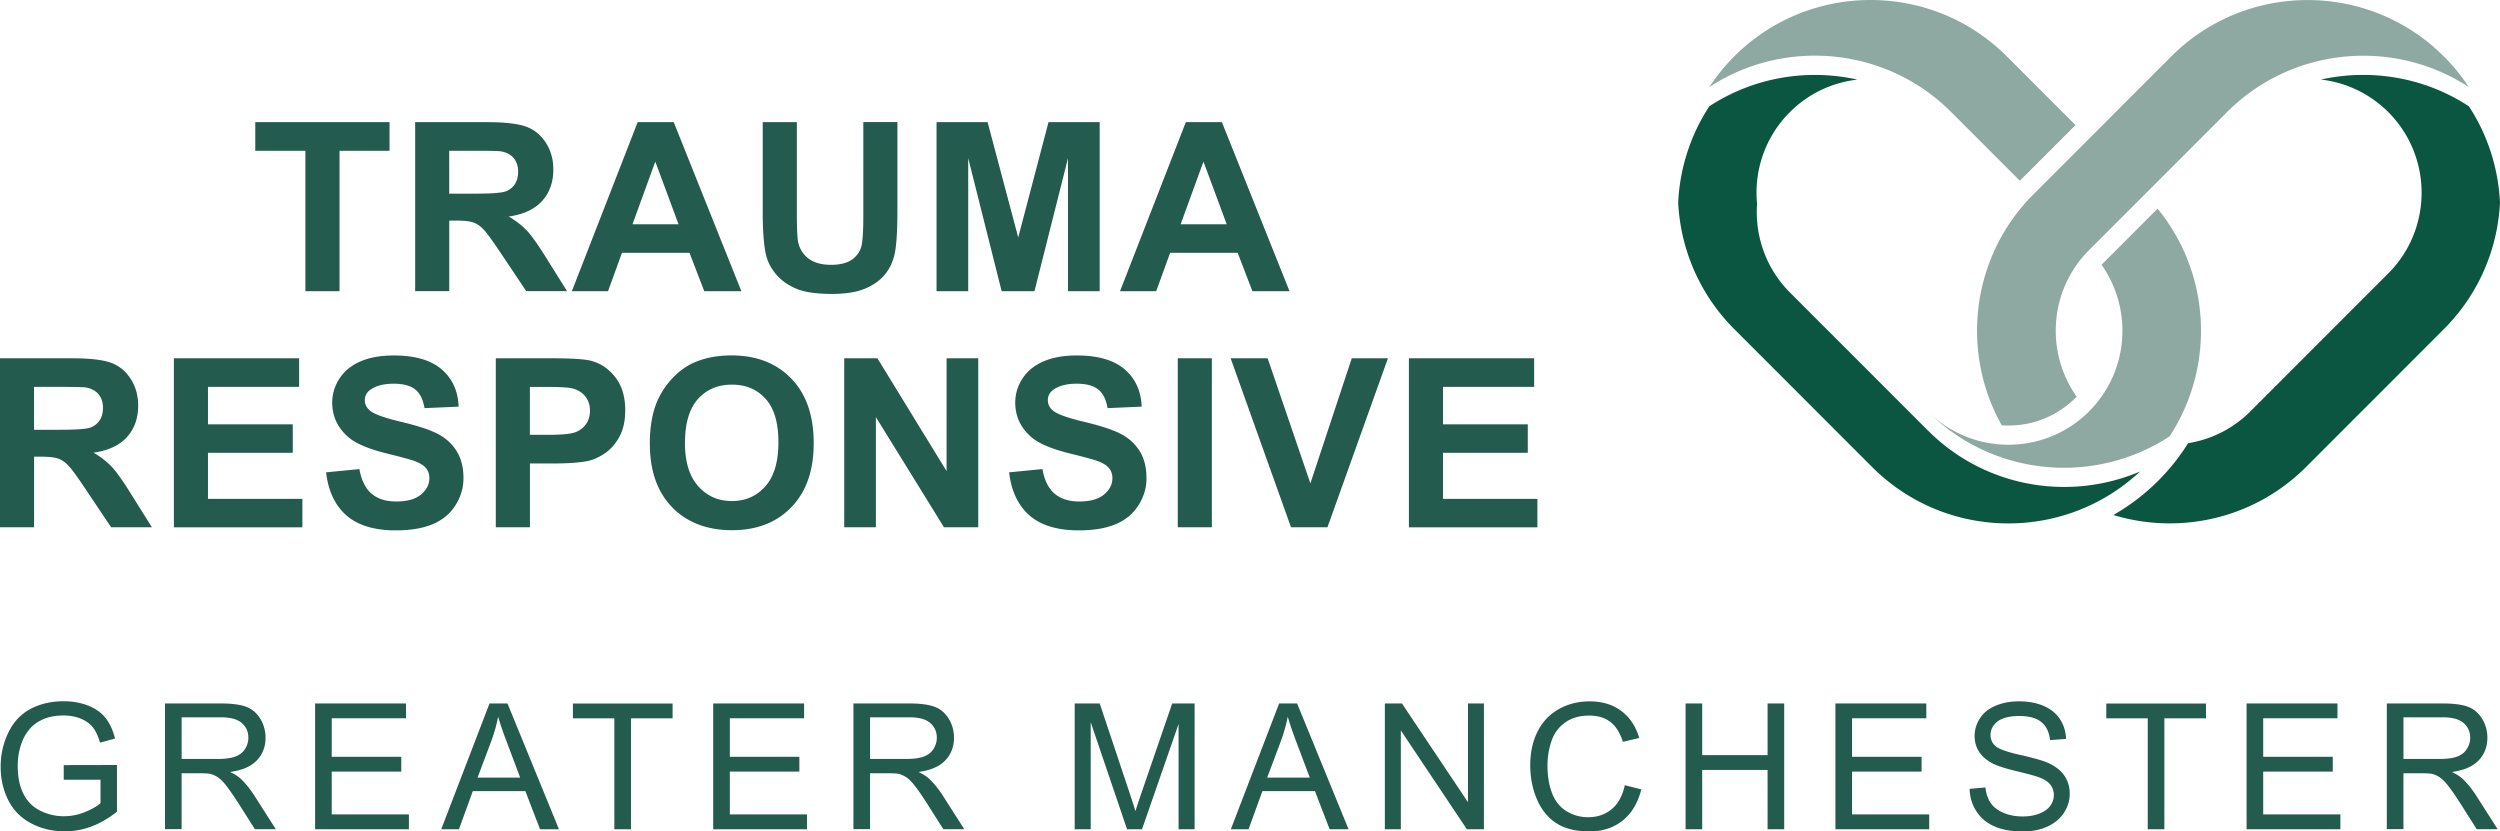
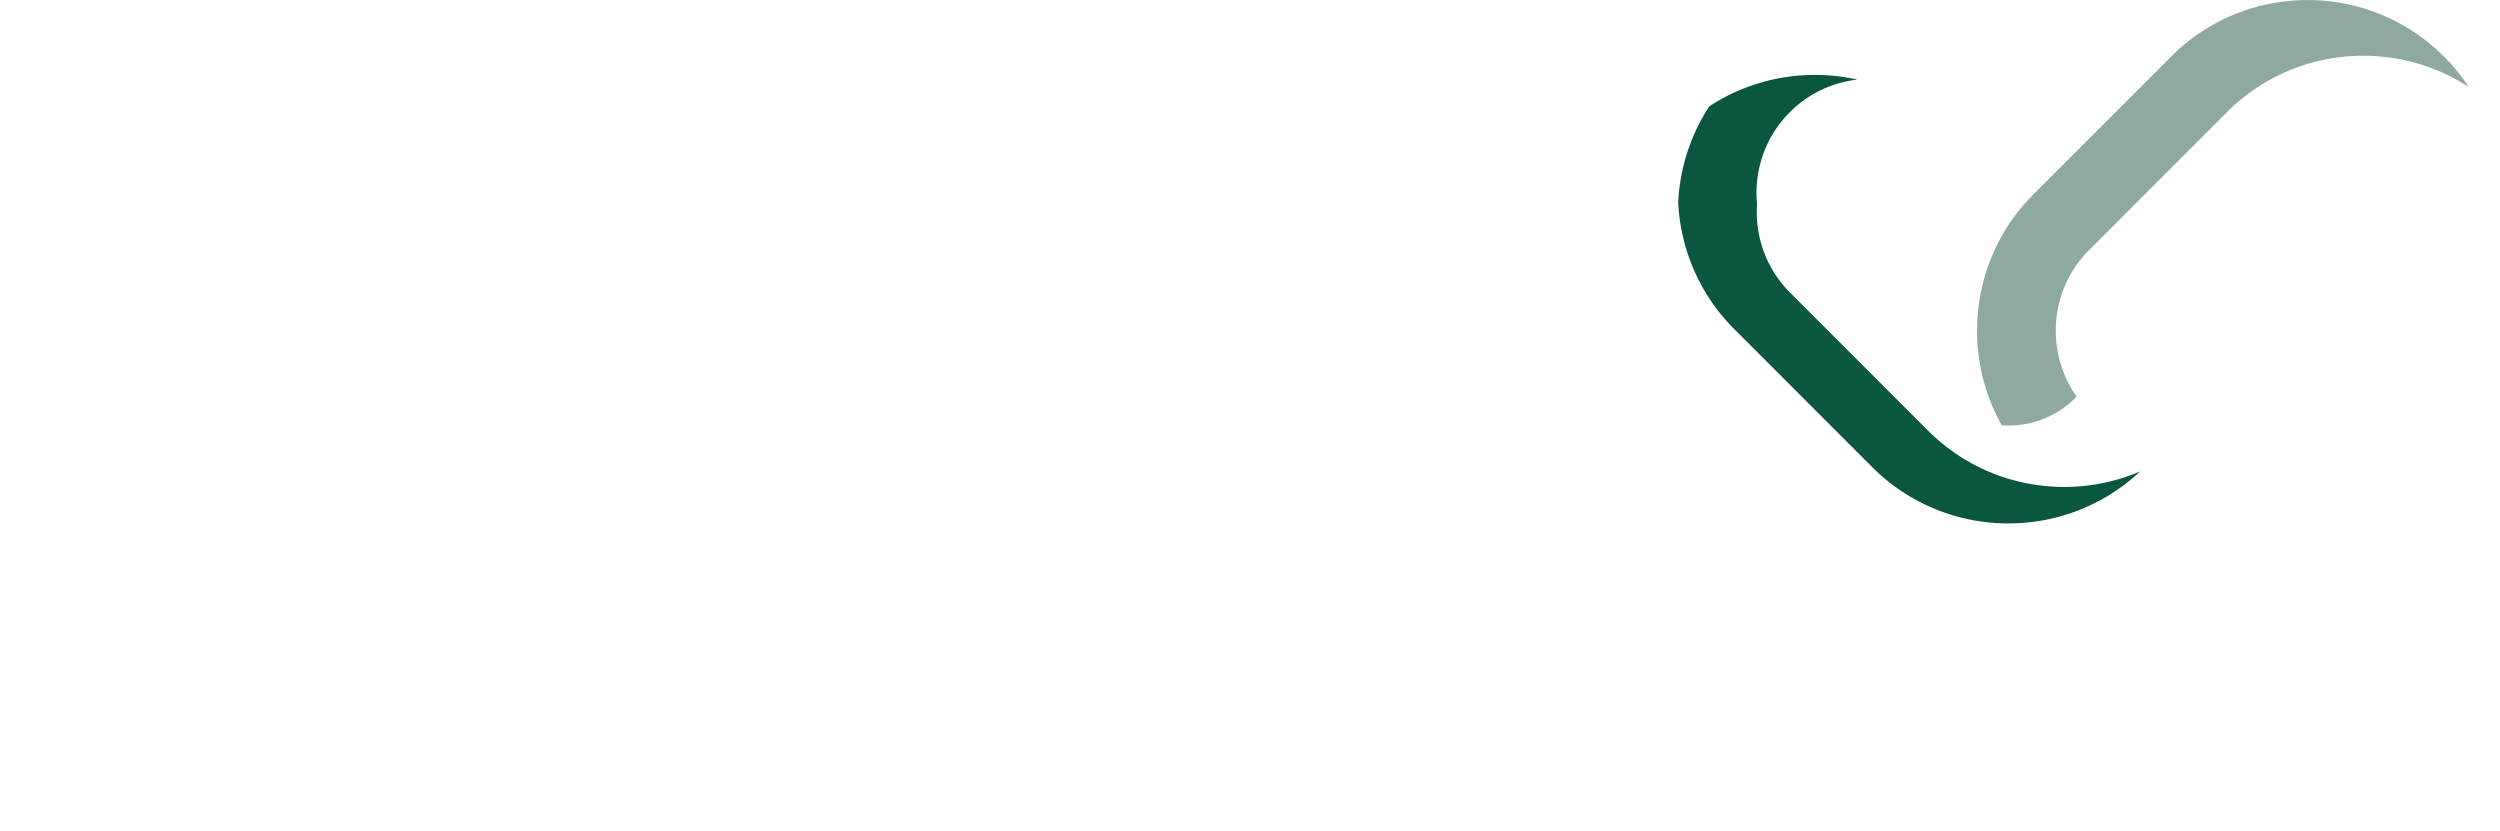
<svg xmlns="http://www.w3.org/2000/svg" width="454" height="151">
  <defs>
    <style>.cls-1,.cls-3{fill:#0a5640;stroke-width:0}.cls-3{fill:#8ea9a1}</style>
  </defs>
-   <path d="M11.572 141.627v-2.682l9.668-.02v8.476c-1.485 1.187-3.02 2.074-4.595 2.672-1.575.598-3.2.897-4.864.897-2.243 0-4.276-.479-6.11-1.446-1.834-.957-3.22-2.353-4.146-4.168S.12 141.507.12 139.263s.468-4.298 1.395-6.222c.927-1.925 2.263-3.36 4.007-4.288s3.758-1.406 6.03-1.406c1.655 0 3.14.269 4.475.798 1.336.538 2.382 1.276 3.14 2.234s1.336 2.204 1.724 3.739l-2.721.748c-.339-1.167-.767-2.074-1.276-2.742s-1.236-1.197-2.183-1.595c-.947-.399-1.994-.598-3.15-.598-1.385 0-2.572.209-3.578.628-1.007.419-1.824.977-2.442 1.655a8.016 8.016 0 00-1.445 2.264c-.578 1.416-.877 2.942-.877 4.597 0 2.034.349 3.739 1.047 5.106.698 1.366 1.724 2.393 3.06 3.051s2.761.997 4.266.997c1.306 0 2.582-.249 3.828-.758s2.193-1.037 2.831-1.615v-4.258h-6.708l.03.03zm18.39 8.964v-22.845h10.127c2.033 0 3.578.209 4.645.618s1.904 1.137 2.542 2.174a6.518 6.518 0 01.947 3.44c0 1.615-.528 2.992-1.575 4.098s-2.671 1.815-4.864 2.114c.797.389 1.405.768 1.824 1.137.877.808 1.714 1.825 2.512 3.041l3.967 6.212h-3.798l-3.02-4.757c-.887-1.376-1.615-2.423-2.183-3.151-.568-.728-1.086-1.237-1.535-1.526s-.907-.499-1.376-.608c-.339-.07-.907-.11-1.685-.11h-3.509v10.141h-3.02v.02zm3.02-12.764h6.499c1.376 0 2.462-.14 3.239-.429s1.376-.748 1.774-1.376.608-1.316.608-2.044c0-1.077-.389-1.964-1.176-2.662s-2.023-1.047-3.718-1.047h-7.226v7.559zm24.241 12.764v-22.845h16.506v2.692H60.243v7h12.629v2.682H60.243v7.778h14.014v2.692H57.223zm22.906 0l8.771-22.845h3.259l9.35 22.845H98.07l-2.661-6.92H85.86l-2.512 6.92h-3.22zm6.588-9.383h7.745l-2.382-6.322c-.728-1.925-1.266-3.5-1.615-4.737a29.174 29.174 0 01-1.226 4.368l-2.512 6.701-.01-.01zm24.849 9.383v-20.143h-7.525v-2.692h18.101v2.692h-7.555v20.143h-3.02zm17.952 0v-22.845h16.506v2.692h-13.486v7h12.629v2.682h-12.629v7.778h14.014v2.692h-17.034zm25.467 0v-22.845h10.127c2.033 0 3.578.209 4.645.618s1.904 1.137 2.542 2.174a6.518 6.518 0 01.947 3.44c0 1.615-.528 2.992-1.575 4.098s-2.671 1.815-4.864 2.114c.797.389 1.405.768 1.824 1.137.877.808 1.714 1.825 2.512 3.041l3.967 6.212h-3.798l-3.02-4.757c-.887-1.376-1.615-2.423-2.183-3.151-.568-.728-1.086-1.237-1.535-1.526s-.907-.499-1.376-.608c-.339-.07-.907-.11-1.685-.11h-3.509v10.141h-3.02v.02zm3.02-12.764h6.499c1.376 0 2.462-.14 3.239-.429s1.376-.748 1.774-1.376.608-1.316.608-2.044c0-1.077-.389-1.964-1.176-2.662s-2.023-1.047-3.718-1.047h-7.226v7.559zm37.159 12.764v-22.845h4.545l5.402 16.174c.498 1.506.857 2.633 1.086 3.38.259-.828.668-2.054 1.216-3.66l5.462-15.895h4.067v22.845h-2.911v-19.116l-6.638 19.116h-2.721l-6.598-19.445v19.445h-2.911zm28.357 0l8.771-22.845h3.259l9.35 22.845h-3.439l-2.661-6.92h-9.549l-2.512 6.92h-3.219zm6.589-9.383h7.745l-2.382-6.322c-.728-1.925-1.266-3.5-1.615-4.737a29.174 29.174 0 01-1.226 4.368l-2.512 6.701-.01-.01zm21.38 9.383v-22.845h3.1l11.991 17.929v-17.929h2.901v22.845h-3.1l-11.991-17.949v17.949h-2.901zm43.558-8.007l3.02.768c-.638 2.483-1.774 4.378-3.419 5.684s-3.658 1.954-6.03 1.954-4.465-.499-6-1.506-2.711-2.453-3.519-4.358c-.807-1.905-1.206-3.939-1.206-6.123 0-2.383.458-4.457 1.366-6.222.907-1.775 2.203-3.111 3.877-4.039 1.675-.917 3.519-1.376 5.532-1.376 2.283 0 4.206.578 5.761 1.745s2.641 2.802 3.259 4.906l-2.97.698c-.528-1.665-1.296-2.872-2.302-3.63s-2.273-1.137-3.798-1.137c-1.754 0-3.22.419-4.396 1.266-1.176.838-2.003 1.974-2.482 3.39a13.644 13.644 0 00-.718 4.388c0 1.944.279 3.64.847 5.086.568 1.446 1.445 2.533 2.641 3.251a7.383 7.383 0 003.877 1.077c1.694 0 3.12-.489 4.296-1.466s1.964-2.423 2.382-4.348l-.02-.01zm11.054 8.007v-22.845h3.02v9.383h11.871v-9.383h3.02v22.845h-3.02v-10.77h-11.871v10.77h-3.02zm27.211 0v-22.845h16.506v2.692h-13.486v7h12.629v2.682h-12.629v7.778h14.014v2.692h-17.034zm24.391-7.339l2.851-.249c.13 1.147.449 2.084.947 2.812.488.728 1.256 1.326 2.293 1.775 1.037.449 2.203.678 3.509.678 1.156 0 2.173-.17 3.05-.519.877-.339 1.535-.818 1.974-1.406.429-.598.648-1.246.648-1.954s-.209-1.346-.618-1.875c-.419-.538-1.096-.987-2.053-1.346-.618-.239-1.964-.608-4.067-1.117-2.093-.499-3.568-.977-4.406-1.426-1.086-.568-1.904-1.276-2.442-2.124s-.797-1.795-.797-2.842c0-1.157.329-2.234.977-3.231s1.605-1.765 2.871-2.284c1.256-.519 2.651-.778 4.186-.778 1.694 0 3.19.269 4.475.818s2.283 1.346 2.98 2.403c.698 1.057 1.067 2.264 1.116 3.6l-2.901.219c-.159-1.446-.688-2.533-1.585-3.271s-2.223-1.107-3.977-1.107-3.16.339-3.997 1.007-1.256 1.476-1.256 2.423c0 .818.299 1.496.887 2.024.578.529 2.103 1.077 4.555 1.625 2.452.558 4.137 1.037 5.054 1.456 1.326.608 2.312 1.386 2.94 2.333.628.937.947 2.024.947 3.251s-.349 2.363-1.047 3.44-1.694 1.915-3 2.513-2.771.897-4.396.897c-2.063 0-3.798-.299-5.193-.907-1.395-.598-2.492-1.506-3.289-2.722s-1.216-2.583-1.256-4.108l.02-.01zm32.325 7.339v-20.143h-7.525v-2.692h18.101v2.692h-7.555v20.143h-3.02zm17.951 0v-22.845h16.506v2.692H411v7h12.629v2.682H411v7.778h14.014v2.692H407.98zm25.467 0v-22.845h10.127c2.033 0 3.578.209 4.645.618s1.904 1.137 2.542 2.174a6.518 6.518 0 01.947 3.44c0 1.615-.528 2.992-1.575 4.098-1.047 1.107-2.671 1.815-4.864 2.114.797.389 1.405.768 1.824 1.137.877.808 1.714 1.825 2.512 3.041l3.967 6.212h-3.798l-3.02-4.757c-.887-1.376-1.615-2.423-2.183-3.151-.568-.728-1.086-1.237-1.535-1.526s-.907-.499-1.376-.608c-.339-.07-.907-.11-1.685-.11h-3.509v10.141h-3.02v.02zm3.02-12.764h6.499c1.376 0 2.462-.14 3.239-.429s1.376-.748 1.774-1.376.608-1.316.608-2.044c0-1.077-.389-1.964-1.176-2.662-.787-.698-2.023-1.047-3.718-1.047h-7.226v7.559zM55.459 52.878V27.38h-9.1v-5.195H70.74v5.195h-9.08v25.498h-6.2zm19.935 0V22.185h13.038c3.279 0 5.662.279 7.147.828 1.485.548 2.671 1.536 3.568 2.942.897 1.406 1.336 3.021 1.336 4.836 0 2.303-.678 4.208-2.033 5.704s-3.379 2.443-6.07 2.832c1.336.778 2.442 1.645 3.319 2.573.867.937 2.043 2.593 3.528 4.986l3.748 5.983h-7.406l-4.475-6.681c-1.595-2.383-2.681-3.889-3.269-4.507s-1.206-1.047-1.864-1.276c-.658-.229-1.694-.349-3.12-.349h-1.256V52.87h-6.19v.01zm6.19-17.71h4.585c2.97 0 4.824-.13 5.562-.379s1.316-.688 1.734-1.296.628-1.386.628-2.303c0-1.037-.279-1.865-.827-2.503s-1.326-1.037-2.332-1.207c-.498-.07-2.013-.1-4.525-.1h-4.834v7.788h.01zm53.047 17.71h-6.738l-2.681-6.97h-12.26l-2.532 6.97h-6.569l11.951-30.693h6.549l12.28 30.693zm-11.403-12.146l-4.226-11.388-4.146 11.388h8.373zm15.29-18.547h6.19v16.623c0 2.643.08 4.348.229 5.125.269 1.256.897 2.264 1.894 3.021s2.362 1.137 4.087 1.137 3.08-.359 3.977-1.077c.897-.718 1.425-1.605 1.615-2.652.179-1.047.269-2.782.269-5.215V22.165h6.19v16.124c0 3.69-.169 6.292-.498 7.808-.339 1.526-.957 2.802-1.854 3.849s-2.103 1.885-3.608 2.503-3.469.927-5.901.927c-2.93 0-5.153-.339-6.668-1.017s-2.711-1.556-3.588-2.643c-.877-1.077-1.455-2.214-1.734-3.4-.409-1.755-.608-4.358-.608-7.788V22.154l.01.03zm31.558 30.693V22.185h9.27l5.562 20.941 5.502-20.941h9.29v30.693h-5.751V28.716l-6.09 24.162h-5.961l-6.07-24.162v24.162h-5.751zm64.101 0h-6.738l-2.681-6.97h-12.26l-2.532 6.97h-6.569l11.951-30.693h6.549l12.28 30.693zm-11.403-12.146l-4.226-11.388-4.146 11.388h8.373zM0 95.756V65.063h13.038c3.279 0 5.662.279 7.147.828s2.671 1.536 3.568 2.942c.897 1.406 1.336 3.021 1.336 4.836 0 2.303-.678 4.208-2.033 5.704s-3.379 2.443-6.07 2.832c1.336.778 2.442 1.645 3.319 2.573.867.937 2.043 2.593 3.528 4.986l3.748 5.983h-7.406L15.7 89.066c-1.595-2.383-2.681-3.889-3.269-4.507s-1.206-1.047-1.864-1.276c-.658-.229-1.694-.349-3.12-.349H6.191v12.814H0v.01zm6.19-17.709h4.585c2.97 0 4.824-.13 5.562-.379.738-.249 1.316-.688 1.734-1.296s.628-1.386.628-2.303c0-1.037-.279-1.865-.827-2.503s-1.326-1.037-2.332-1.207c-.498-.07-2.013-.1-4.525-.1H6.181v7.788h.01zm25.387 17.709V65.063h22.746v5.195H37.767v6.801h15.4v5.175h-15.4v8.356h17.144v5.175H31.577v-.01zm27.66-9.981l6.03-.588c.359 2.024 1.096 3.51 2.203 4.457s2.602 1.426 4.485 1.426c1.994 0 3.499-.419 4.505-1.266s1.515-1.835 1.515-2.962c0-.728-.209-1.346-.638-1.855s-1.166-.957-2.233-1.326c-.728-.249-2.382-.698-4.964-1.336-3.319-.828-5.652-1.835-6.987-3.031-1.884-1.685-2.821-3.749-2.821-6.173 0-1.566.439-3.021 1.326-4.388s2.163-2.393 3.828-3.111 3.678-1.067 6.04-1.067c3.847 0 6.748.848 8.692 2.533s2.97 3.939 3.07 6.761l-6.19.269c-.269-1.576-.837-2.712-1.704-3.4-.877-.688-2.183-1.037-3.927-1.037s-3.21.369-4.226 1.107c-.658.479-.987 1.107-.987 1.905 0 .728.309 1.346.917 1.865.777.658 2.681 1.336 5.691 2.054s5.243 1.446 6.688 2.214c1.445.758 2.572 1.805 3.389 3.121.817 1.316 1.226 2.952 1.226 4.886 0 1.755-.488 3.41-1.465 4.946-.977 1.536-2.362 2.672-4.146 3.42-1.784.748-4.007 1.117-6.678 1.117-3.877 0-6.858-.897-8.931-2.692s-3.319-4.408-3.728-7.838l.02-.01zm30.8 9.981V65.063h9.938c3.768 0 6.22.15 7.366.459 1.754.459 3.229 1.466 4.416 3.002 1.186 1.546 1.784 3.53 1.784 5.973 0 1.885-.339 3.47-1.027 4.757-.688 1.286-1.555 2.294-2.602 3.021-1.057.728-2.123 1.217-3.21 1.456-1.475.289-3.618.439-6.429.439h-4.037v11.577h-6.19l-.01.01zm6.189-25.497v8.705h3.389c2.442 0 4.077-.16 4.894-.479a4.073 4.073 0 001.934-1.506c.468-.688.698-1.476.698-2.383 0-1.117-.329-2.034-.987-2.762-.658-.728-1.485-1.177-2.492-1.356-.738-.14-2.223-.209-4.455-.209h-2.99l.01-.01zm21.779 10.34c0-3.131.468-5.754 1.405-7.868a14.497 14.497 0 012.861-4.208c1.206-1.246 2.532-2.164 3.967-2.762 1.914-.808 4.117-1.217 6.608-1.217 4.525 0 8.133 1.406 10.855 4.208 2.711 2.802 4.067 6.711 4.067 11.707s-1.346 8.835-4.037 11.627c-2.691 2.802-6.289 4.198-10.795 4.198s-8.193-1.396-10.885-4.178c-2.691-2.782-4.037-6.621-4.037-11.507h-.01zm6.38-.209c0 3.48.797 6.113 2.412 7.908 1.605 1.795 3.638 2.692 6.11 2.692s4.495-.887 6.08-2.672c1.585-1.785 2.372-4.447 2.372-8.007s-.768-6.143-2.312-7.868c-1.545-1.735-3.588-2.593-6.14-2.593s-4.615.878-6.17 2.623-2.342 4.398-2.342 7.928l-.01-.01zm28.925 15.366V65.063h6.03l12.559 20.492V65.063h5.751v30.693h-6.22l-12.37-20.013v20.013h-5.751zm29.963-9.981l6.03-.588c.359 2.024 1.096 3.51 2.203 4.457s2.602 1.426 4.485 1.426c1.994 0 3.499-.419 4.505-1.266s1.515-1.835 1.515-2.962c0-.728-.209-1.346-.638-1.855s-1.166-.957-2.233-1.326c-.728-.249-2.382-.698-4.964-1.336-3.319-.828-5.652-1.835-6.987-3.031-1.884-1.685-2.821-3.749-2.821-6.173 0-1.566.439-3.021 1.326-4.388s2.163-2.393 3.828-3.111 3.678-1.067 6.04-1.067c3.847 0 6.748.848 8.692 2.533s2.97 3.939 3.07 6.761l-6.19.269c-.269-1.576-.837-2.712-1.704-3.4-.877-.688-2.183-1.037-3.927-1.037s-3.21.369-4.226 1.107c-.658.479-.987 1.107-.987 1.905 0 .728.309 1.346.917 1.865.777.658 2.681 1.336 5.691 2.054 3.01.718 5.243 1.446 6.688 2.214 1.445.758 2.572 1.805 3.389 3.121s1.226 2.952 1.226 4.886c0 1.755-.488 3.41-1.465 4.946-.977 1.536-2.362 2.672-4.146 3.42s-4.007 1.117-6.678 1.117c-3.877 0-6.858-.897-8.931-2.692s-3.319-4.408-3.728-7.838l.02-.01zm30.61 9.981V65.063h6.19v30.693h-6.19zm20.563 0l-10.964-30.693h6.718l7.765 22.716 7.516-22.716h6.569l-10.984 30.693h-6.618zm21.41 0V65.063h22.746v5.195h-16.556v6.801h15.4v5.175h-15.4v8.356h17.144v5.175h-23.334v-.01z" fill="#235b4e" stroke-width="0" />
-   <path class="cls-3" d="M391.823 37.89l-9.977 9.982c-.07.07-.14.15-.209.219 5.721 8.087 4.974 19.375-2.263 26.615-8.074 8.077-21.211 8.077-29.295 0 11.911 11.916 30.341 13.432 43.907 4.547 8.283-12.624 7.565-29.477-2.173-41.363h.01zm-37.488-17.54l12.469 12.475 10.107-10.111-12.469-12.475c-13.646-13.651-35.853-13.651-49.499 0a35.173 35.173 0 00-4.535 5.574c13.566-8.895 32.006-7.389 43.927 4.537z" />
  <path class="cls-3" d="M443.803 10.248c-13.646-13.651-35.853-13.651-49.499 0l-25.038 25.049c-11.333 11.338-13.257 28.589-5.751 41.931.399.03.807.05 1.216.05 4.605 0 8.931-1.785 12.18-5.036.07-.07.14-.15.209-.219-5.721-8.087-4.974-19.375 2.263-26.615l25.038-25.049c11.911-11.916 30.351-13.432 43.927-4.537a35.173 35.173 0 00-4.535-5.574h-.01z" />
  <path class="cls-1" d="M350.109 78.186l-25.038-25.049c-4.416-4.417-6.399-10.341-5.99-16.124-.578-5.953 1.415-12.106 5.961-16.653 3.429-3.43 7.775-5.385 12.25-5.903-9.09-2.034-18.839-.419-26.882 4.846a34.91 34.91 0 00-5.652 17.49c.419 8.356 3.818 16.603 10.187 22.975l25.038 25.049c13.376 13.382 34.956 13.641 48.661.798-12.758 5.455-28.128 2.982-38.524-7.429h-.01z" />
-   <path class="cls-1" d="M421.476 14.447a20.61 20.61 0 0112.23 5.903c8.074 8.077 8.074 21.22 0 29.307l-25.038 25.049a20.564 20.564 0 01-11.313 5.784 38.235 38.235 0 01-5.402 6.791 38.583 38.583 0 01-8.163 6.242c11.981 3.65 25.537.738 34.986-8.715l25.038-25.049c6.369-6.372 9.768-14.609 10.187-22.975-.299-6.113-2.173-12.176-5.652-17.481-8.034-5.265-17.772-6.881-26.862-4.856h-.01z" />
</svg>